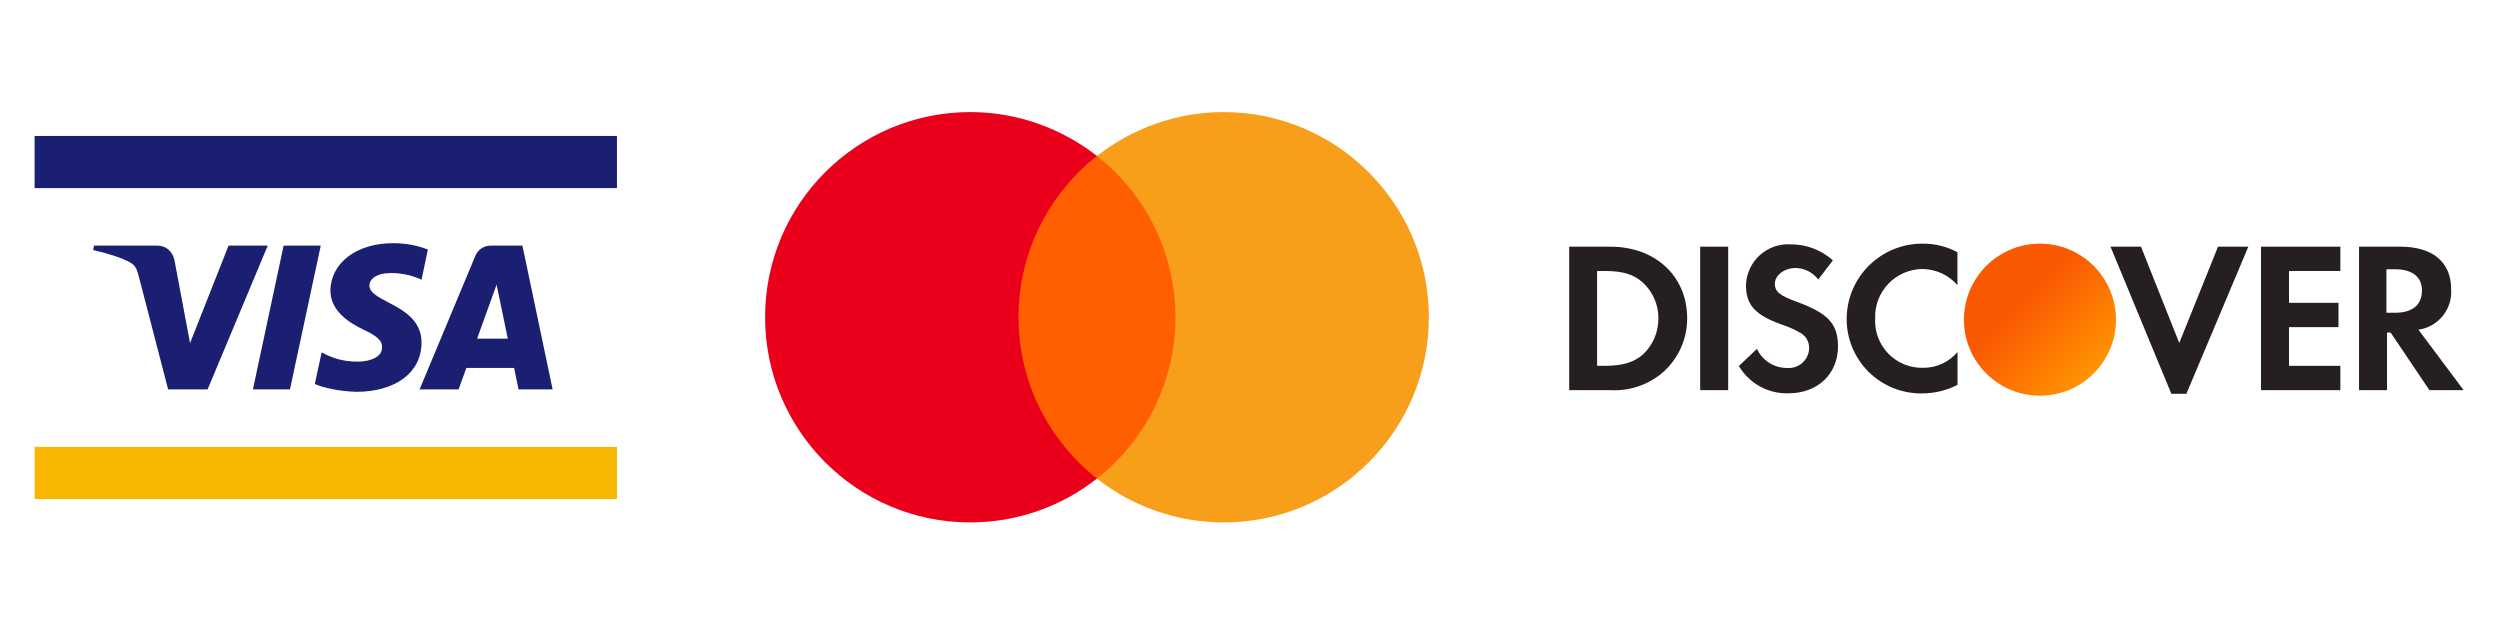
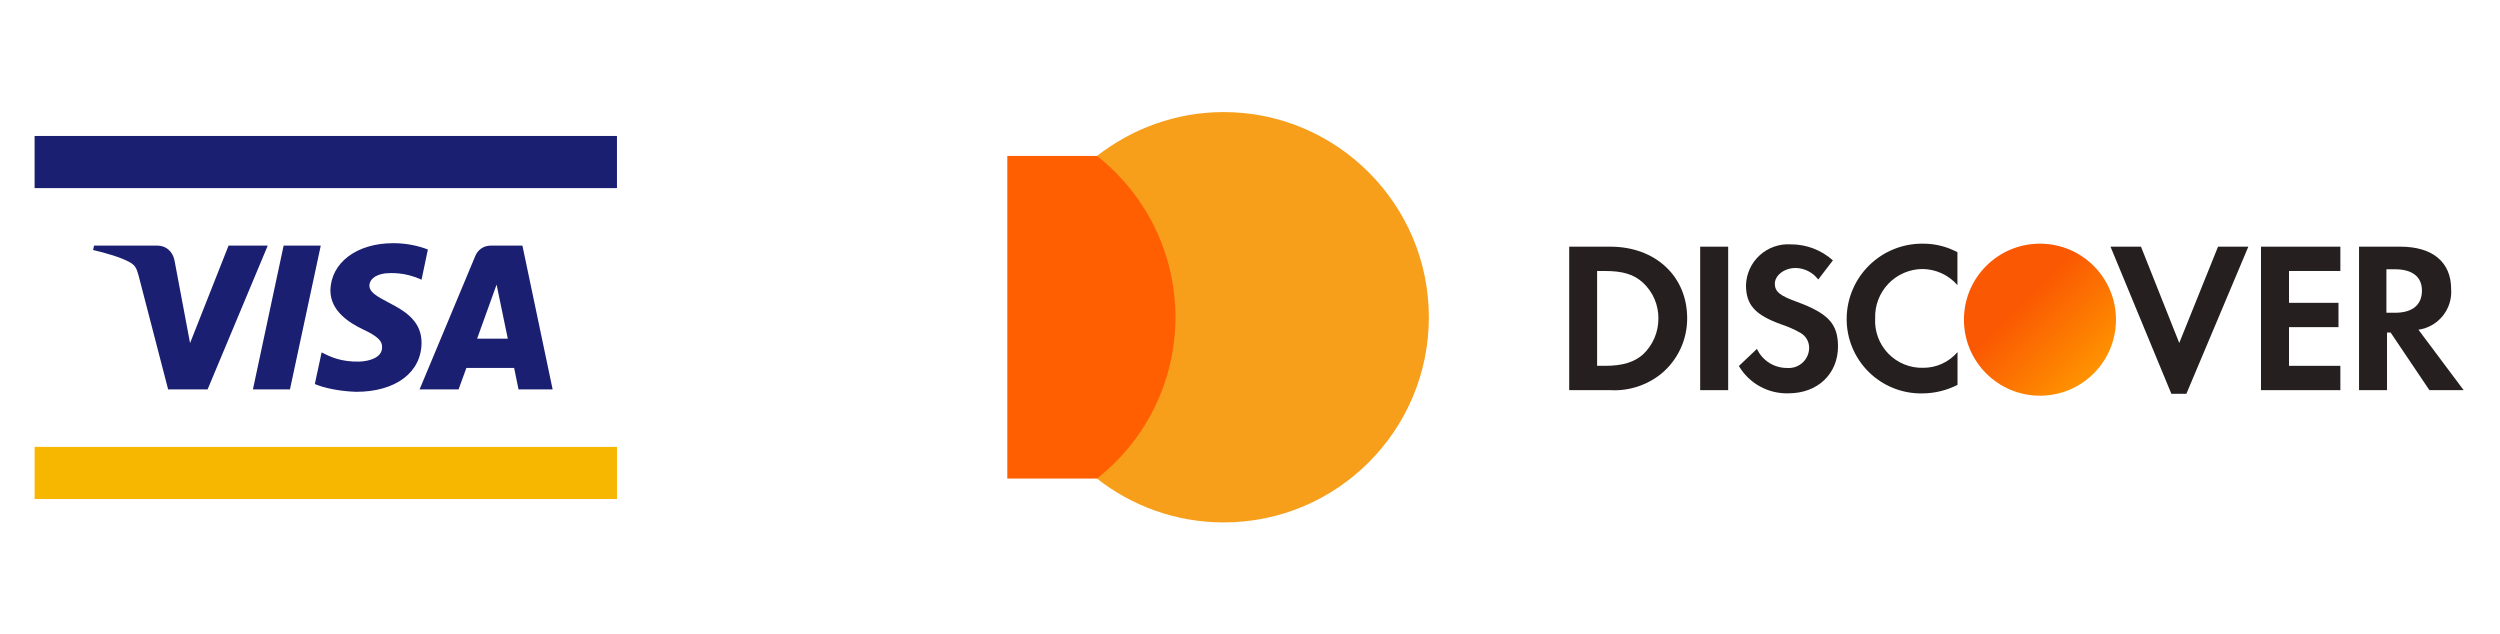
<svg xmlns="http://www.w3.org/2000/svg" width="513" height="130" viewBox="0 0 513 130" fill="none">
  <rect width="513" height="130" fill="white" />
  <path d="M243.5 32H206.7V98.2H243.5V32Z" fill="#FF5F00" />
-   <path d="M209 65.1C209 51.7 215.3 39.7 225.1 32C217.9 26.4 208.9 23 199.1 23C175.9 23 157 41.8 157 65.1C157 88.3 175.8 107.2 199.1 107.2C208.9 107.2 218 103.8 225.1 98.2C215.3 90.5 209 78.5 209 65.1Z" fill="#EB001B" />
  <path d="M293.2 65.1C293.2 88.3 274.4 107.2 251.1 107.2C241.3 107.2 232.2 103.8 225.1 98.2C234.9 90.5 241.2 78.5 241.2 65.1C241.2 51.7 234.9 39.7 225.1 32C232.3 26.4 241.3 23 251.1 23C274.3 23 293.2 41.9 293.2 65.1Z" fill="#F79E1B" />
  <path d="M128.6 25.9H5V104.3H128.6V25.9Z" fill="white" />
  <path d="M126.6 91.7H7.1V102.4H126.6V91.7Z" fill="#F7B600" />
  <path d="M126.6 27.9H7.1V38.6H126.6V27.9Z" fill="#1A1F71" />
  <path d="M54.9 50.5L42.6 79.9H34.5L28.4 56.4C28 55 27.7 54.4 26.6 53.8C24.8 52.8 21.7 51.9 19.1 51.3L19.3 50.4H32.3C34 50.4 35.4 51.5 35.8 53.4L39 70.4L46.9 50.4H54.9V50.5ZM86.5 70.3C86.5 62.5 75.8 62.1 75.8 58.6C75.8 57.5 76.8 56.4 79 56.1C80.1 56 83.1 55.8 86.5 57.4L87.8 51.2C86 50.5 83.6 49.9 80.7 49.9C73.2 49.9 67.9 53.9 67.8 59.6C67.8 63.8 71.6 66.2 74.5 67.6C77.5 69 78.5 70 78.4 71.3C78.4 73.3 76 74.1 73.8 74.2C70 74.3 67.7 73.2 66 72.3L64.6 78.8C66.4 79.6 69.7 80.3 73.1 80.4C81.2 80.4 86.5 76.4 86.5 70.3ZM106.4 79.9H113.4L107.2 50.4H100.7C99.2 50.4 98 51.3 97.5 52.6L86.1 79.9H94.1L95.7 75.5H105.5L106.4 79.9ZM97.9 69.5L101.9 58.4L104.2 69.5H97.9ZM65.8 50.5L59.5 79.9H51.9L58.2 50.4H65.8V50.5Z" fill="#1A1F71" />
  <path d="M330.432 50.617H322V80.058H330.397C334.213 80.284 337.975 79.067 340.937 76.65C342.589 75.269 343.918 73.541 344.828 71.589C345.739 69.637 346.21 67.509 346.207 65.355C346.242 56.747 339.743 50.617 330.432 50.617ZM337.143 72.733C335.333 74.314 332.997 75.069 329.29 75.069H327.727V55.606H329.273C332.979 55.606 335.228 56.273 337.125 57.995C338.136 58.927 338.941 60.06 339.489 61.321C340.036 62.583 340.314 63.945 340.305 65.32C340.315 66.706 340.039 68.08 339.495 69.356C338.951 70.631 338.15 71.781 337.143 72.733Z" fill="#251F20" />
  <path d="M354.622 50.617H348.877V80.058H354.622V50.617Z" fill="#251F20" />
  <path d="M368.658 61.912C365.145 60.647 364.196 59.804 364.196 58.206C364.196 56.607 366.005 54.991 368.482 54.991C369.382 55.009 370.266 55.232 371.066 55.643C371.867 56.054 372.563 56.642 373.102 57.362L376.106 53.427C373.734 51.296 370.653 50.125 367.463 50.142C366.307 50.069 365.147 50.229 364.053 50.612C362.96 50.996 361.954 51.596 361.097 52.376C360.24 53.156 359.549 54.101 359.064 55.153C358.579 56.206 358.311 57.346 358.276 58.504C358.276 62.562 360.138 64.635 365.531 66.567C366.905 67.016 368.23 67.604 369.484 68.324C370.017 68.632 370.46 69.075 370.769 69.608C371.077 70.142 371.24 70.747 371.24 71.363C371.237 71.932 371.117 72.494 370.888 73.015C370.66 73.536 370.327 74.005 369.911 74.393C369.495 74.781 369.004 75.08 368.469 75.272C367.933 75.464 367.364 75.544 366.796 75.508C365.484 75.53 364.194 75.172 363.081 74.477C361.968 73.782 361.08 72.78 360.524 71.591L356.818 75.105C357.859 76.865 359.353 78.315 361.146 79.3C362.938 80.286 364.962 80.772 367.007 80.708C372.979 80.708 377.16 76.738 377.16 71.047C377.125 66.427 375.158 64.301 368.658 61.912Z" fill="#251F20" />
  <path d="M378.935 65.355C378.918 67.393 379.31 69.414 380.087 71.298C380.865 73.182 382.012 74.891 383.462 76.324C384.911 77.757 386.633 78.885 388.526 79.641C390.418 80.397 392.444 80.766 394.481 80.726C396.987 80.716 399.455 80.114 401.684 78.969V72.241C400.818 73.258 399.741 74.074 398.527 74.632C397.314 75.191 395.993 75.478 394.657 75.473C393.326 75.512 392.001 75.273 390.767 74.773C389.533 74.273 388.417 73.522 387.488 72.567C386.56 71.612 385.84 70.475 385.375 69.227C384.909 67.98 384.708 66.649 384.784 65.32C384.74 64.014 384.957 62.713 385.423 61.493C385.889 60.273 386.595 59.159 387.499 58.216C388.403 57.273 389.486 56.52 390.685 56.002C391.885 55.485 393.175 55.212 394.481 55.201C395.845 55.212 397.19 55.512 398.429 56.081C399.667 56.65 400.771 57.476 401.666 58.504V51.758C399.507 50.597 397.091 49.994 394.639 50.002C392.598 49.971 390.571 50.345 388.675 51.102C386.779 51.858 385.051 52.983 383.592 54.41C382.132 55.837 380.969 57.539 380.17 59.417C379.37 61.295 378.951 63.313 378.935 65.355V65.355Z" fill="#251F20" />
  <path d="M447.182 70.379L439.33 50.617H433.076L445.566 80.814H448.64L461.359 50.617H455.14L447.182 70.379Z" fill="#251F20" />
  <path d="M463.958 80.058H480.243V75.069H469.703V67.129H479.857V62.14H469.703V55.606H480.243V50.617H463.958V80.058Z" fill="#251F20" />
  <path d="M502.975 59.312C502.975 53.796 499.18 50.617 492.558 50.617H484.073V80.058H489.817V68.236H490.555L498.513 80.058H505.54L496.264 67.656C498.233 67.376 500.021 66.359 501.267 64.809C502.514 63.26 503.124 61.295 502.975 59.312V59.312ZM491.451 64.178H489.694V55.254H491.451C494.964 55.254 496.984 56.765 496.984 59.628C496.984 62.492 495.122 64.178 491.451 64.178Z" fill="#251F20" />
  <circle cx="418.6" cy="65.6" r="15.6" fill="url(#paint0_linear_17_98)" />
  <defs>
    <linearGradient id="paint0_linear_17_98" x1="403" y1="50" x2="434" y2="81" gradientUnits="userSpaceOnUse">
      <stop offset="0.12" stop-color="#FB5803" />
      <stop offset="0.385" stop-color="#FA5802" />
      <stop offset="0.891" stop-color="#FF9701" />
    </linearGradient>
  </defs>
</svg>